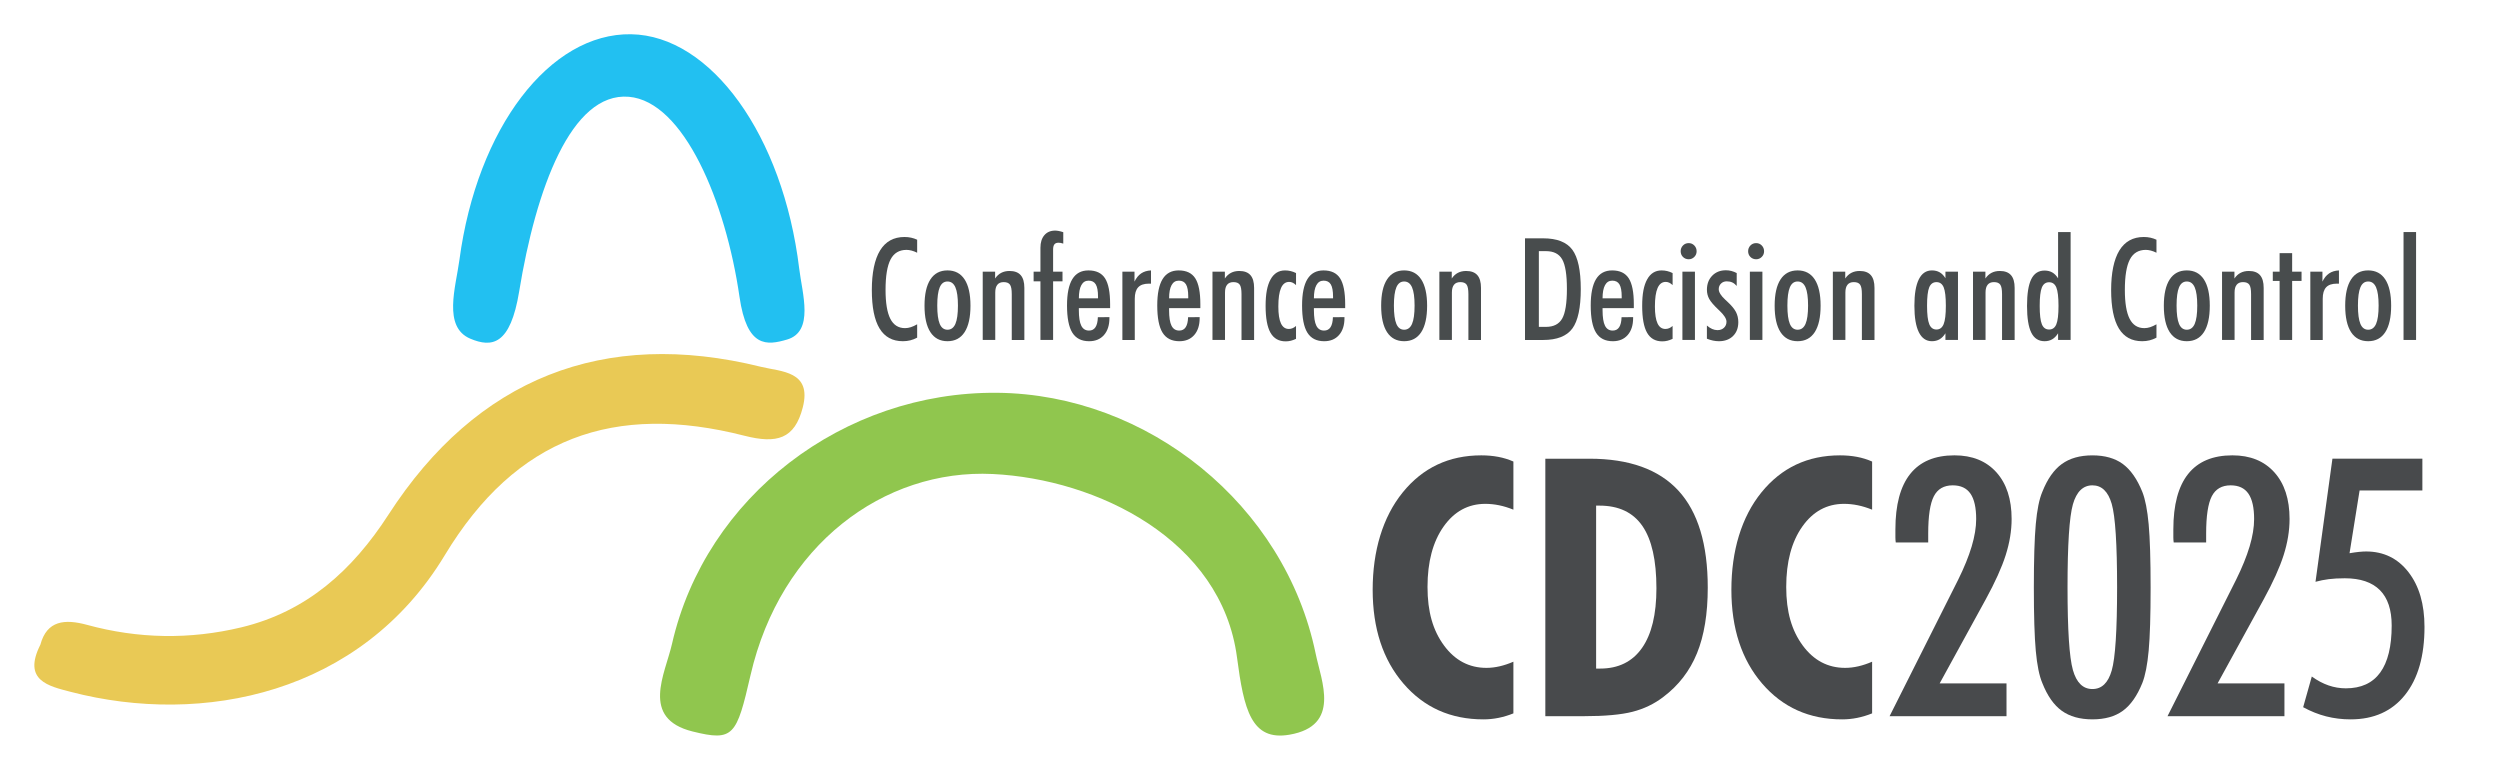
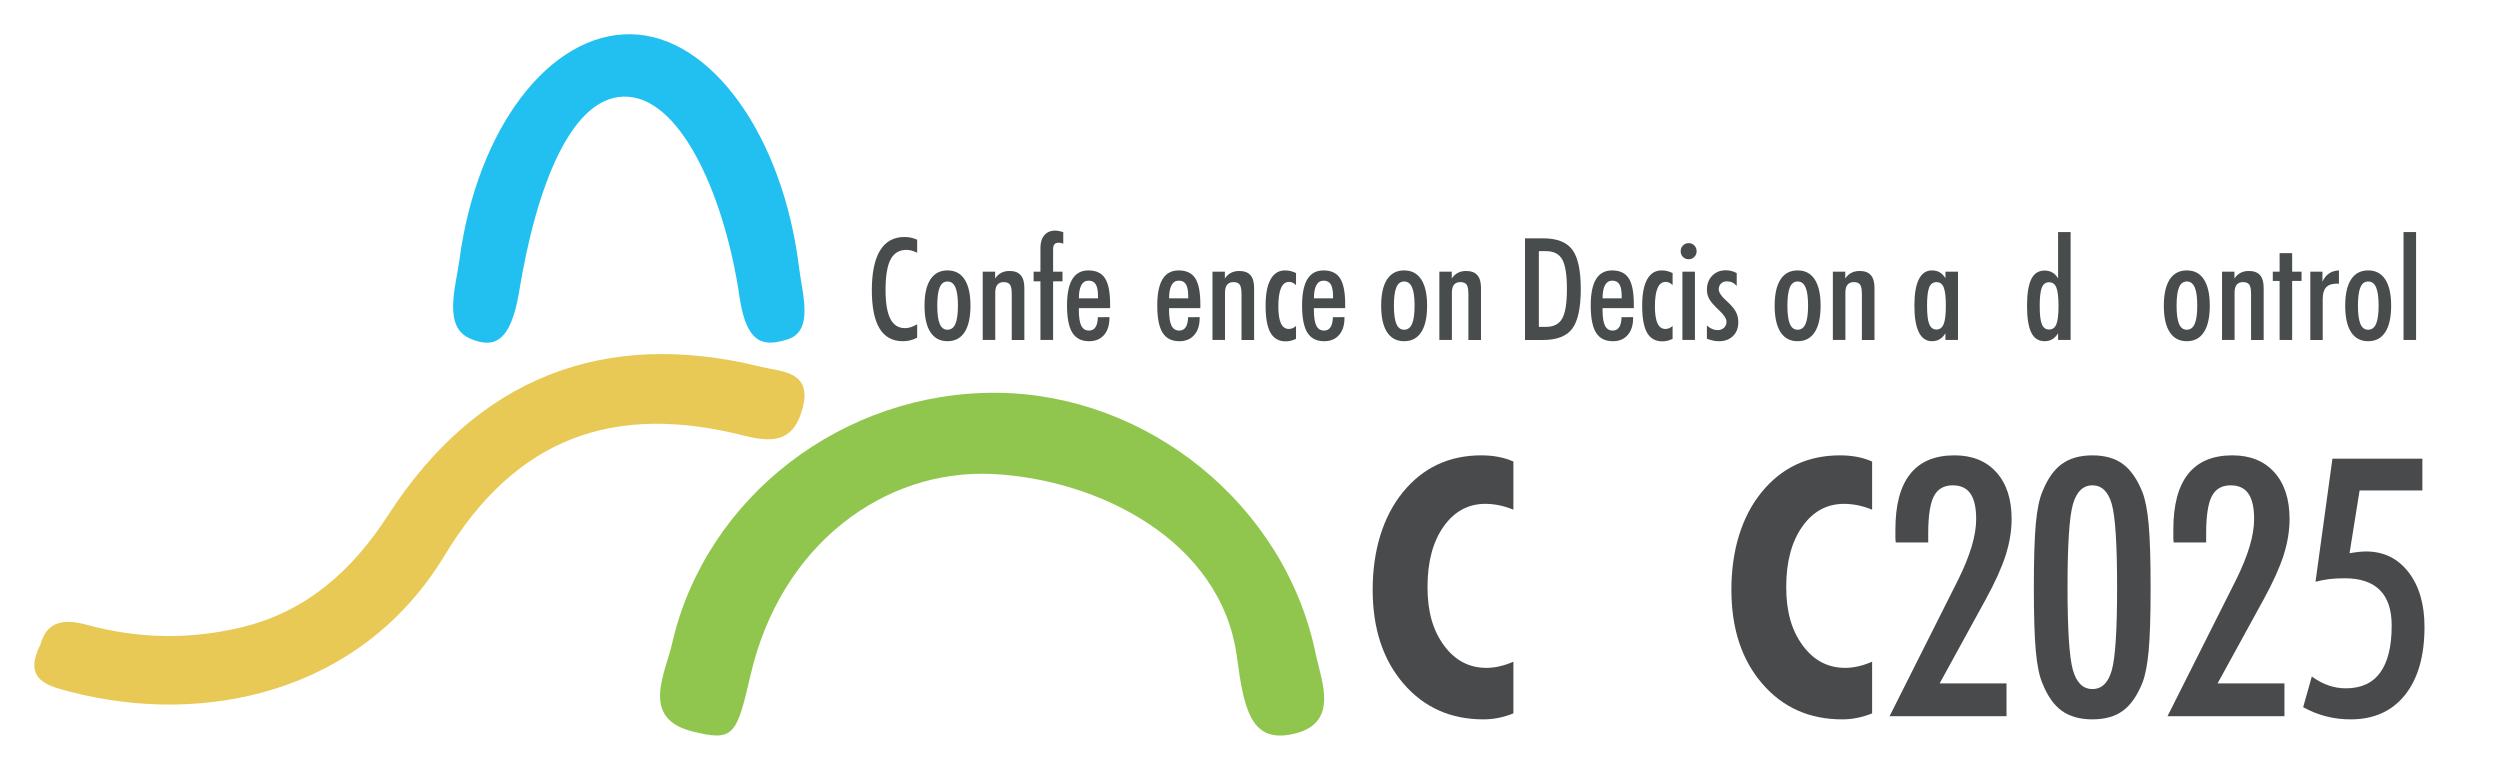
<svg xmlns="http://www.w3.org/2000/svg" id="Layer_1" data-name="Layer 1" viewBox="0 0 2447 747.06">
  <defs>
    <style>
      .cls-1 {
        fill: #e9c955;
      }

      .cls-1, .cls-2, .cls-3, .cls-4, .cls-5, .cls-6 {
        stroke-width: 0px;
      }

      .cls-2 {
        fill: #22c0f1;
      }

      .cls-7 {
        clip-path: url(#clippath);
      }

      .cls-3 {
        fill: none;
      }

      .cls-4 {
        fill: #484c4d;
      }

      .cls-5 {
        fill: #90c64e;
      }

      .cls-6 {
        fill: #484a4c;
      }
    </style>
    <clipPath id="clippath">
      <rect class="cls-3" y="-208.83" width="2447" height="1403" />
    </clipPath>
  </defs>
  <g class="cls-7">
    <path class="cls-1" d="M39.51,631.05c6.39-23.81,23.94-25.39,45.81-19.41,50.02,13.66,100.6,14.5,150.91,2.4,64.02-15.39,108.75-55.76,143.96-110.24,86.39-133.7,210.81-182.82,364.62-144.77,19.67,4.86,50.14,3.97,40.95,39.76-7.96,31.01-25.4,35.8-57.11,27.71-127.28-32.48-223.52,1.36-293.33,117-82.18,136.12-237.17,167.24-365.79,133.77-21.82-5.68-47.72-11.02-30.03-46.22" />
    <path class="cls-2" d="M617.72,33.52c77.93,1.24,148.73,98.71,164.55,229.43,2.95,24.39,14.85,61.56-11.9,69.4-19.68,5.77-39.27,8.49-46.55-41.84-13.48-93.24-54.56-191.28-108.34-195.78-56.39-4.71-90.95,90.34-107.3,190.46-8.61,52.71-26.65,55.26-47.86,46.3-27.09-11.45-14.19-50.53-10.65-77.02,17.36-129.76,88.69-222.23,168.04-220.96" />
    <path class="cls-5" d="M976.05,384.46c147.61,1.39,281.73,109.82,311.7,255.25,5.59,27.14,25.03,70.7-25.64,79.42-37.28,6.42-44.61-24.36-51.33-75.65-15.12-115.33-137.09-174.51-238.97-179.51-106.82-5.24-207.84,69.53-237.18,196.83-13.68,59.38-16.55,65.15-56.71,55.18-51.31-12.73-26.89-56.22-20.18-85.68,32.88-144.37,167.99-247.24,318.31-245.83" />
    <path class="cls-6" d="M1481.32,698.25c-4.83,1.96-9.7,3.42-14.59,4.4-4.89.98-9.81,1.47-14.76,1.47-32.11,0-58.2-11.68-78.28-35.04-20.08-23.36-30.12-53.97-30.12-91.84s9.81-71.12,29.43-95.29c19.62-24.17,45.25-36.25,76.9-36.25,5.87,0,11.39.49,16.57,1.47,5.18.98,10.12,2.5,14.85,4.58v47.12c-4.83-1.95-9.52-3.39-14.07-4.32-4.55-.92-9.01-1.38-13.38-1.38-16.8,0-30.44,7.42-40.91,22.27-10.47,14.85-15.71,34.53-15.71,59.04s5.38,42.7,16.14,57.31c10.76,14.62,24.6,21.92,41.52,21.92,4.26,0,8.6-.52,13.03-1.55,4.43-1.04,8.89-2.53,13.38-4.49v50.58Z" />
-     <path class="cls-6" d="M1512.57,701.01v-252.03h43.15c38.9,0,67.93,10.42,87.09,31.24,19.16,20.83,28.74,52.48,28.74,94.94,0,25.55-3.51,46.95-10.53,64.21-7.02,17.26-18.01,31.53-32.97,42.81-8.86,6.79-18.9,11.62-30.12,14.5-11.22,2.88-27.07,4.32-47.56,4.32h-37.8ZM1562.28,654.4h3.97c17.84,0,31.47-6.7,40.91-20.11,9.43-13.41,14.15-32.89,14.15-58.43,0-27.39-4.57-47.73-13.72-61.02-9.15-13.29-23.16-19.94-42.03-19.94h-3.28v159.5Z" />
    <path class="cls-6" d="M1832.43,698.25c-4.83,1.96-9.7,3.42-14.59,4.4-4.89.98-9.81,1.47-14.76,1.47-32.11,0-58.2-11.68-78.28-35.04-20.08-23.36-30.12-53.97-30.12-91.84s9.81-71.12,29.43-95.29c19.62-24.17,45.25-36.25,76.9-36.25,5.87,0,11.39.49,16.57,1.47,5.18.98,10.12,2.5,14.85,4.58v47.12c-4.83-1.95-9.52-3.39-14.07-4.32-4.55-.92-9.01-1.38-13.38-1.38-16.8,0-30.44,7.42-40.91,22.27-10.47,14.85-15.71,34.53-15.71,59.04s5.38,42.7,16.14,57.31c10.76,14.62,24.6,21.92,41.52,21.92,4.26,0,8.6-.52,13.03-1.55,4.43-1.04,8.89-2.53,13.38-4.49v50.58Z" />
    <path class="cls-6" d="M1849.52,701.01l67.15-133.61c5.87-11.85,10.27-22.7,13.21-32.54,2.94-9.84,4.4-18.79,4.4-26.84,0-11.16-1.87-19.45-5.61-24.86-3.74-5.41-9.52-8.11-17.35-8.11-8.63,0-14.79,3.57-18.47,10.7-3.68,7.14-5.52,19.28-5.52,36.42v8.8h-31.76c-.23-1.61-.35-3.25-.35-4.92v-7.86c0-24.05,4.83-42.15,14.5-54.29,9.67-12.14,24.11-18.21,43.33-18.21,17.38,0,31.04,5.52,41,16.57,9.95,11.05,14.93,26.3,14.93,45.74,0,11.39-1.93,23.16-5.78,35.3-3.86,12.14-10.39,26.61-19.59,43.41l-45.05,82.17h65.42v32.11h-114.45Z" />
    <path class="cls-6" d="M1990.73,575.17c0-27.5.63-48.25,1.9-62.23,1.26-13.98,3.39-24.48,6.39-31.5,4.95-12.54,11.31-21.63,19.08-27.27,7.77-5.64,17.75-8.46,29.95-8.46s22.12,2.82,29.78,8.46c7.65,5.64,14.01,14.73,19.07,27.27,2.88,7.25,4.95,17.84,6.22,31.76,1.26,13.92,1.9,34.58,1.9,61.97s-.63,47.84-1.9,61.71c-1.27,13.87-3.34,24.42-6.22,31.67-5.06,12.55-11.42,21.61-19.07,27.19-7.66,5.58-17.58,8.37-29.78,8.37s-22.18-2.79-29.95-8.37c-7.77-5.58-14.13-14.64-19.08-27.19-2.99-7.02-5.12-17.49-6.39-31.42-1.27-13.92-1.9-34.58-1.9-61.97M2023.7,574.82c0,41.66,1.75,68.68,5.27,81.05,3.51,12.37,9.87,18.56,19.08,18.56s15.39-6.04,18.9-18.12c3.51-12.08,5.27-39.24,5.27-81.48s-1.76-69.57-5.27-81.65c-3.51-12.08-9.81-18.13-18.9-18.13s-15.57,6.19-19.08,18.56c-3.51,12.37-5.27,39.44-5.27,81.22" />
    <path class="cls-6" d="M2121.57,701.01l67.15-133.61c5.87-11.85,10.27-22.7,13.21-32.54,2.94-9.84,4.4-18.79,4.4-26.84,0-11.16-1.87-19.45-5.61-24.86-3.74-5.41-9.52-8.11-17.35-8.11-8.63,0-14.79,3.57-18.47,10.7-3.68,7.14-5.52,19.28-5.52,36.42v8.8h-31.76c-.23-1.61-.35-3.25-.35-4.92v-7.86c0-24.05,4.83-42.15,14.5-54.29,9.67-12.14,24.11-18.21,43.33-18.21,17.38,0,31.04,5.52,41,16.57,9.95,11.05,14.93,26.3,14.93,45.74,0,11.39-1.93,23.16-5.78,35.3-3.86,12.14-10.39,26.61-19.59,43.41l-45.06,82.17h65.42v32.11h-114.45Z" />
    <path class="cls-6" d="M2262.78,662.17c5.41,3.91,10.88,6.82,16.4,8.72,5.52,1.9,11.16,2.85,16.92,2.85,14.96,0,26.18-5.15,33.66-15.45,7.48-10.3,11.22-25.64,11.22-46,0-15.42-3.86-26.98-11.56-34.7-7.71-7.71-19.16-11.57-34.35-11.57-5.99,0-11.22.29-15.71.86-4.49.58-8.8,1.44-12.95,2.59l16.57-120.49h88.04v31.07h-61.45l-9.84,61.45c3.34-.57,6.36-1.01,9.06-1.29,2.7-.29,5.09-.43,7.16-.43,17.15,0,30.96,6.73,41.43,20.2,10.47,13.46,15.71,31.36,15.71,53.68,0,28.43-6.36,50.61-19.07,66.55-12.72,15.94-30.47,23.91-53.25,23.91-8.29,0-16.26-.98-23.91-2.93-7.65-1.96-15.16-4.95-22.53-8.98l8.46-30.04Z" />
    <path class="cls-4" d="M897.7,330.51c-2.23,1.18-4.48,2.06-6.75,2.62-2.27.57-4.68.85-7.22.85-10.18,0-17.79-4.16-22.83-12.47-5.04-8.31-7.56-20.85-7.56-37.62s2.69-30.01,8.08-38.77c5.38-8.77,13.34-13.15,23.89-13.15,2.32,0,4.5.23,6.54.68,2.05.46,4,1.11,5.86,1.98v12.74c-1.91-.95-3.74-1.66-5.49-2.11-1.75-.45-3.4-.68-4.94-.68-7.13,0-12.33,3.12-15.6,9.37-3.27,6.25-4.91,16.18-4.91,29.81,0,12.72,1.56,22.14,4.67,28.25,3.11,6.11,7.92,9.16,14.41,9.16,1.86,0,3.75-.31,5.66-.92,1.91-.61,3.97-1.56,6.2-2.83v13.08Z" />
    <path class="cls-4" d="M904.92,299.23c0-11.27,1.92-19.84,5.76-25.73,3.84-5.88,9.41-8.83,16.73-8.83s12.89,2.94,16.73,8.83c3.84,5.88,5.76,14.46,5.76,25.73s-1.92,19.99-5.76,25.89c-3.84,5.91-9.42,8.86-16.73,8.86s-12.89-2.95-16.73-8.86c-3.84-5.91-5.76-14.54-5.76-25.89M917.39,299.09c0,8.18.81,14.16,2.42,17.96,1.61,3.79,4.15,5.69,7.6,5.69s6.08-1.91,7.73-5.72c1.66-3.82,2.49-9.79,2.49-17.92s-.83-14.04-2.49-17.85c-1.66-3.82-4.24-5.72-7.73-5.72s-5.99,1.9-7.6,5.69c-1.61,3.79-2.42,9.76-2.42,17.89" />
    <path class="cls-4" d="M961.89,332.76v-66.85h12.13v6.68c1.64-2.45,3.62-4.29,5.96-5.52,2.34-1.23,5.05-1.84,8.14-1.84,4.91,0,8.55,1.36,10.94,4.09,2.39,2.73,3.58,6.88,3.58,12.47v50.97h-12.33v-44.91c0-4.54-.59-7.63-1.77-9.27-1.18-1.64-3.23-2.45-6.13-2.45-2.73,0-4.78.85-6.17,2.55-1.39,1.7-2.08,4.24-2.08,7.6v46.47h-12.27Z" />
    <path class="cls-4" d="M1018.38,332.76v-57.38h-6.68v-9.47h6.68v-23.44c0-5.18,1.28-9.27,3.85-12.27,2.57-3,6.08-4.5,10.53-4.5,1.04,0,2.23.13,3.54.38,1.32.25,2.79.65,4.43,1.19v11.18c-.91-.32-1.75-.54-2.52-.68-.77-.14-1.48-.2-2.11-.2-1.86,0-3.21.53-4.06,1.6-.84,1.07-1.26,2.78-1.26,5.14v21.6h9.2v9.47h-9.2v57.38h-12.4Z" />
    <path class="cls-4" d="M1085.91,310.4v.89c0,7.04-1.77,12.58-5.32,16.63-3.54,4.04-8.38,6.07-14.52,6.07-7.49,0-12.98-2.78-16.46-8.35-3.48-5.56-5.21-14.46-5.21-26.68,0-11.49,1.74-20.08,5.21-25.76,3.48-5.68,8.73-8.52,15.78-8.52,7.5,0,12.9,2.58,16.22,7.73,3.31,5.16,4.97,13.59,4.97,25.32v3.88h-30.6v1.98c0,7,.79,12.07,2.39,15.23,1.59,3.16,4.11,4.74,7.56,4.74,2.77,0,4.87-1.09,6.3-3.27,1.43-2.18,2.22-5.45,2.35-9.81l11.31-.07ZM1056,292.01h18.74v-1.7c0-5.5-.73-9.47-2.18-11.93s-3.79-3.68-7.02-3.68-5.51,1.47-7.12,4.4c-1.61,2.93-2.42,7.24-2.42,12.91" />
-     <path class="cls-4" d="M1098.59,332.76v-66.85h11.86v9.74c1.68-3.54,3.84-6.21,6.47-8.01,2.63-1.79,5.86-2.78,9.68-2.96v12.95h-2.05c-4.77,0-8.27,1.19-10.49,3.58-2.23,2.39-3.34,6.12-3.34,11.21v40.34h-12.13Z" />
    <path class="cls-4" d="M1174.23,310.4v.89c0,7.04-1.77,12.58-5.32,16.63-3.54,4.04-8.38,6.07-14.52,6.07-7.49,0-12.98-2.78-16.46-8.35-3.48-5.56-5.21-14.46-5.21-26.68,0-11.49,1.74-20.08,5.21-25.76,3.48-5.68,8.73-8.52,15.78-8.52,7.5,0,12.9,2.58,16.22,7.73,3.31,5.16,4.97,13.59,4.97,25.32v3.88h-30.6v1.98c0,7,.79,12.07,2.39,15.23,1.59,3.16,4.11,4.74,7.56,4.74,2.77,0,4.87-1.09,6.3-3.27,1.43-2.18,2.22-5.45,2.35-9.81l11.31-.07ZM1144.31,292.01h18.74v-1.7c0-5.5-.73-9.47-2.18-11.93s-3.79-3.68-7.02-3.68-5.51,1.47-7.12,4.4c-1.61,2.93-2.42,7.24-2.42,12.91" />
    <path class="cls-4" d="M1186.77,332.76v-66.85h12.13v6.68c1.64-2.45,3.62-4.29,5.96-5.52,2.34-1.23,5.05-1.84,8.14-1.84,4.91,0,8.55,1.36,10.94,4.09,2.38,2.73,3.58,6.88,3.58,12.47v50.97h-12.33v-44.91c0-4.54-.59-7.63-1.77-9.27-1.18-1.64-3.23-2.45-6.13-2.45-2.73,0-4.78.85-6.17,2.55-1.39,1.7-2.08,4.24-2.08,7.6v46.47h-12.27Z" />
    <path class="cls-4" d="M1268.54,331.67c-1.73.82-3.41,1.43-5.04,1.84s-3.32.61-5.04.61c-6.72,0-11.69-2.8-14.89-8.41-3.2-5.61-4.8-14.37-4.8-26.27s1.61-20.04,4.84-25.93c3.23-5.88,7.95-8.83,14.17-8.83,1.91,0,3.75.22,5.52.65,1.77.43,3.52,1.08,5.25,1.94v11.79c-1.14-1.09-2.25-1.89-3.34-2.39-1.09-.5-2.23-.75-3.41-.75-3.54,0-6.19,2-7.94,6-1.75,4-2.62,10.02-2.62,18.06,0,7.41.85,12.92,2.55,16.56,1.7,3.64,4.28,5.45,7.73,5.45,1.23,0,2.42-.24,3.58-.72,1.16-.48,2.3-1.21,3.44-2.21v12.61Z" />
    <path class="cls-4" d="M1315.97,310.4v.89c0,7.04-1.77,12.58-5.32,16.63-3.54,4.04-8.38,6.07-14.51,6.07-7.5,0-12.98-2.78-16.46-8.35-3.48-5.56-5.21-14.46-5.21-26.68,0-11.49,1.74-20.08,5.21-25.76,3.47-5.68,8.73-8.52,15.78-8.52,7.5,0,12.9,2.58,16.22,7.73,3.32,5.16,4.98,13.59,4.98,25.32v3.88h-30.6v1.98c0,7,.8,12.07,2.39,15.23,1.59,3.16,4.11,4.74,7.56,4.74,2.77,0,4.87-1.09,6.3-3.27,1.43-2.18,2.21-5.45,2.35-9.81l11.31-.07ZM1286.05,292.01h18.74v-1.7c0-5.5-.73-9.47-2.18-11.93-1.46-2.45-3.79-3.68-7.02-3.68s-5.51,1.47-7.12,4.4c-1.61,2.93-2.42,7.24-2.42,12.91" />
    <path class="cls-4" d="M1351.88,299.23c0-11.27,1.92-19.84,5.76-25.73,3.84-5.88,9.42-8.83,16.73-8.83s12.89,2.94,16.73,8.83c3.84,5.88,5.76,14.46,5.76,25.73s-1.92,19.99-5.76,25.89c-3.84,5.91-9.42,8.86-16.73,8.86s-12.89-2.95-16.73-8.86c-3.84-5.91-5.76-14.54-5.76-25.89M1364.35,299.09c0,8.18.81,14.16,2.42,17.96,1.61,3.79,4.15,5.69,7.6,5.69s6.08-1.91,7.73-5.72c1.66-3.82,2.49-9.79,2.49-17.92s-.83-14.04-2.49-17.85c-1.66-3.82-4.24-5.72-7.73-5.72s-5.99,1.9-7.6,5.69c-1.61,3.79-2.42,9.76-2.42,17.89" />
    <path class="cls-4" d="M1408.85,332.76v-66.85h12.13v6.68c1.64-2.45,3.62-4.29,5.96-5.52,2.34-1.23,5.05-1.84,8.14-1.84,4.91,0,8.55,1.36,10.94,4.09,2.39,2.73,3.58,6.88,3.58,12.47v50.97h-12.33v-44.91c0-4.54-.59-7.63-1.77-9.27-1.18-1.64-3.23-2.45-6.13-2.45-2.73,0-4.78.85-6.17,2.55-1.39,1.7-2.08,4.24-2.08,7.6v46.47h-12.27Z" />
    <path class="cls-4" d="M1492.67,332.76v-99.49h17.72c13.54,0,23.07,3.71,28.59,11.14,5.52,7.43,8.28,20.27,8.28,38.54s-2.76,31.19-8.28,38.64c-5.52,7.45-15.05,11.18-28.59,11.18h-17.72ZM1506.23,319.95h6.95c7.54,0,12.84-2.73,15.91-8.18,3.07-5.45,4.6-15.1,4.6-28.96s-1.52-23.43-4.57-28.86c-3.04-5.43-8.36-8.14-15.94-8.14h-6.95v74.14Z" />
    <path class="cls-4" d="M1598.5,310.4v.89c0,7.04-1.77,12.58-5.32,16.63-3.54,4.04-8.38,6.07-14.51,6.07-7.5,0-12.98-2.78-16.46-8.35-3.48-5.56-5.21-14.46-5.21-26.68,0-11.49,1.74-20.08,5.21-25.76,3.47-5.68,8.73-8.52,15.78-8.52,7.5,0,12.9,2.58,16.22,7.73,3.32,5.16,4.98,13.59,4.98,25.32v3.88h-30.6v1.98c0,7,.8,12.07,2.39,15.23,1.59,3.16,4.11,4.74,7.56,4.74,2.77,0,4.87-1.09,6.3-3.27,1.43-2.18,2.21-5.45,2.35-9.81l11.31-.07ZM1568.58,292.01h18.74v-1.7c0-5.5-.73-9.47-2.18-11.93-1.46-2.45-3.79-3.68-7.02-3.68s-5.51,1.47-7.12,4.4c-1.61,2.93-2.42,7.24-2.42,12.91" />
    <path class="cls-4" d="M1637.13,331.67c-1.73.82-3.41,1.43-5.04,1.84s-3.32.61-5.04.61c-6.72,0-11.69-2.8-14.89-8.41-3.2-5.61-4.8-14.37-4.8-26.27s1.61-20.04,4.84-25.93c3.23-5.88,7.95-8.83,14.17-8.83,1.91,0,3.75.22,5.52.65,1.77.43,3.52,1.08,5.25,1.94v11.79c-1.14-1.09-2.25-1.89-3.34-2.39-1.09-.5-2.23-.75-3.41-.75-3.54,0-6.19,2-7.94,6-1.75,4-2.62,10.02-2.62,18.06,0,7.41.85,12.92,2.55,16.56,1.7,3.64,4.28,5.45,7.73,5.45,1.23,0,2.42-.24,3.58-.72,1.16-.48,2.3-1.21,3.44-2.21v12.61Z" />
    <path class="cls-4" d="M1645.04,245.94c0-2.23.75-4.11,2.25-5.66,1.5-1.54,3.36-2.32,5.59-2.32s4.02.77,5.52,2.32c1.5,1.55,2.25,3.43,2.25,5.66s-.76,4.03-2.28,5.55-3.35,2.28-5.48,2.28-4.09-.75-5.59-2.25c-1.5-1.5-2.25-3.36-2.25-5.59M1646.74,265.91h12.27v66.85h-12.27v-66.85Z" />
    <path class="cls-4" d="M1670.73,318.65c1.73,1.5,3.44,2.62,5.15,3.37,1.7.75,3.44,1.12,5.21,1.12,2.59,0,4.7-.77,6.34-2.32,1.64-1.54,2.45-3.52,2.45-5.93,0-2.86-2.25-6.43-6.75-10.7-.59-.59-1.04-1.02-1.36-1.29-4.36-4.13-7.29-7.56-8.79-10.29s-2.25-5.72-2.25-8.99c0-5.63,1.73-10.22,5.18-13.77,3.45-3.54,7.93-5.31,13.42-5.31,1.82,0,3.6.23,5.35.68,1.75.45,3.49,1.14,5.21,2.04v12.61c-1.32-1.54-2.76-2.68-4.33-3.41-1.57-.73-3.37-1.09-5.42-1.09-2.27,0-4.15.73-5.62,2.18-1.48,1.45-2.22,3.29-2.22,5.52,0,2.95,2.16,6.4,6.47,10.36.86.77,1.5,1.36,1.91,1.77,4.04,3.73,6.85,7.09,8.42,10.09,1.57,3,2.35,6.34,2.35,10.02,0,5.68-1.73,10.21-5.18,13.59-3.45,3.39-8.07,5.08-13.83,5.08-1.86,0-3.77-.21-5.73-.61-1.95-.41-3.95-1.02-6-1.84v-12.88Z" />
-     <path class="cls-4" d="M1711.07,245.94c0-2.23.75-4.11,2.25-5.66,1.5-1.54,3.36-2.32,5.59-2.32s4.02.77,5.52,2.32c1.5,1.55,2.25,3.43,2.25,5.66s-.76,4.03-2.28,5.55c-1.52,1.52-3.35,2.28-5.49,2.28s-4.09-.75-5.59-2.25c-1.5-1.5-2.25-3.36-2.25-5.59M1712.77,265.91h12.27v66.85h-12.27v-66.85Z" />
    <path class="cls-4" d="M1737.03,299.23c0-11.27,1.92-19.84,5.76-25.73,3.84-5.88,9.42-8.83,16.73-8.83s12.89,2.94,16.73,8.83c3.84,5.88,5.76,14.46,5.76,25.73s-1.92,19.99-5.76,25.89c-3.84,5.91-9.42,8.86-16.73,8.86s-12.89-2.95-16.73-8.86c-3.84-5.91-5.76-14.54-5.76-25.89M1749.5,299.09c0,8.18.81,14.16,2.42,17.96,1.61,3.79,4.15,5.69,7.6,5.69s6.08-1.91,7.73-5.72c1.66-3.82,2.49-9.79,2.49-17.92s-.83-14.04-2.49-17.85c-1.66-3.82-4.24-5.72-7.73-5.72s-5.99,1.9-7.6,5.69c-1.61,3.79-2.42,9.76-2.42,17.89" />
    <path class="cls-4" d="M1794,332.76v-66.85h12.13v6.68c1.64-2.45,3.62-4.29,5.96-5.52,2.34-1.23,5.05-1.84,8.14-1.84,4.91,0,8.55,1.36,10.94,4.09,2.39,2.73,3.58,6.88,3.58,12.47v50.97h-12.33v-44.91c0-4.54-.59-7.63-1.77-9.27-1.18-1.64-3.23-2.45-6.13-2.45-2.73,0-4.78.85-6.17,2.55-1.39,1.7-2.08,4.24-2.08,7.6v46.47h-12.27Z" />
    <path class="cls-4" d="M1904.19,332.76v-6.54c-1.68,2.68-3.6,4.65-5.76,5.89-2.16,1.25-4.65,1.87-7.46,1.87-5.63,0-9.91-2.93-12.81-8.79-2.91-5.86-4.36-14.52-4.36-25.96s1.44-19.96,4.33-25.79c2.89-5.84,7.17-8.76,12.85-8.76,2.86,0,5.37.61,7.53,1.84,2.16,1.23,4.05,3.16,5.69,5.79v-6.41h12.27v66.85h-12.27ZM1886.2,299.23c0,8.54.72,14.56,2.15,18.06,1.43,3.5,3.78,5.25,7.05,5.25s5.62-1.76,7.05-5.28c1.43-3.52,2.15-9.53,2.15-18.02s-.71-14.53-2.11-17.96c-1.41-3.43-3.77-5.14-7.09-5.14s-5.68,1.72-7.09,5.14c-1.41,3.43-2.11,9.42-2.11,17.96" />
-     <path class="cls-4" d="M1931.18,332.76v-66.85h12.13v6.68c1.64-2.45,3.62-4.29,5.96-5.52,2.34-1.23,5.05-1.84,8.14-1.84,4.91,0,8.55,1.36,10.94,4.09,2.39,2.73,3.58,6.88,3.58,12.47v50.97h-12.33v-44.91c0-4.54-.59-7.63-1.77-9.27-1.18-1.64-3.23-2.45-6.13-2.45-2.73,0-4.78.85-6.17,2.55-1.39,1.7-2.08,4.24-2.08,7.6v46.47h-12.27Z" />
    <path class="cls-4" d="M2014.45,332.76v-6.54c-1.68,2.68-3.6,4.65-5.76,5.89-2.16,1.25-4.65,1.87-7.46,1.87-5.91,0-10.25-2.8-13.02-8.42-2.77-5.61-4.16-14.32-4.16-26.13s1.39-20.59,4.16-26.2c2.77-5.61,7.11-8.41,13.02-8.41,2.86,0,5.37.61,7.53,1.84,2.16,1.23,4.05,3.16,5.69,5.79v-45.32h12.27v105.62h-12.27ZM1996.46,299.43c0,8.54.7,14.53,2.11,17.96,1.41,3.43,3.77,5.15,7.09,5.15s5.68-1.71,7.09-5.15c1.41-3.43,2.11-9.41,2.11-17.96s-.71-14.59-2.11-18.02c-1.41-3.43-3.77-5.15-7.09-5.15s-5.68,1.72-7.09,5.15c-1.41,3.43-2.11,9.44-2.11,18.02" />
-     <path class="cls-4" d="M2110.74,330.51c-2.23,1.18-4.48,2.06-6.75,2.62-2.27.57-4.68.85-7.22.85-10.18,0-17.78-4.16-22.83-12.47-5.04-8.31-7.56-20.85-7.56-37.62s2.69-30.01,8.07-38.77c5.38-8.77,13.35-13.15,23.89-13.15,2.32,0,4.5.23,6.54.68,2.05.46,4,1.11,5.86,1.98v12.74c-1.91-.95-3.74-1.66-5.49-2.11-1.75-.45-3.4-.68-4.94-.68-7.13,0-12.33,3.12-15.6,9.37-3.27,6.25-4.91,16.18-4.91,29.81,0,12.72,1.55,22.14,4.67,28.25,3.11,6.11,7.92,9.16,14.41,9.16,1.86,0,3.75-.31,5.66-.92,1.91-.61,3.97-1.56,6.2-2.83v13.08Z" />
    <path class="cls-4" d="M2117.96,299.23c0-11.27,1.92-19.84,5.76-25.73,3.84-5.88,9.41-8.83,16.73-8.83s12.89,2.94,16.73,8.83c3.84,5.88,5.76,14.46,5.76,25.73s-1.92,19.99-5.76,25.89c-3.84,5.91-9.42,8.86-16.73,8.86s-12.89-2.95-16.73-8.86c-3.84-5.91-5.76-14.54-5.76-25.89M2130.43,299.09c0,8.18.81,14.16,2.42,17.96,1.61,3.79,4.15,5.69,7.6,5.69s6.07-1.91,7.73-5.72c1.66-3.82,2.49-9.79,2.49-17.92s-.83-14.04-2.49-17.85c-1.66-3.82-4.24-5.72-7.73-5.72s-5.99,1.9-7.6,5.69c-1.61,3.79-2.42,9.76-2.42,17.89" />
    <path class="cls-4" d="M2174.93,332.76v-66.85h12.13v6.68c1.64-2.45,3.62-4.29,5.96-5.52,2.34-1.23,5.05-1.84,8.14-1.84,4.91,0,8.55,1.36,10.94,4.09,2.39,2.73,3.58,6.88,3.58,12.47v50.97h-12.33v-44.91c0-4.54-.59-7.63-1.77-9.27-1.18-1.64-3.23-2.45-6.13-2.45-2.73,0-4.78.85-6.17,2.55-1.39,1.7-2.08,4.24-2.08,7.6v46.47h-12.27Z" />
    <polygon class="cls-4" points="2231.28 332.76 2231.28 274.97 2224.61 274.97 2224.61 265.91 2231.28 265.91 2231.28 247.78 2243.55 247.78 2243.55 265.91 2252.75 265.91 2252.75 274.97 2243.55 274.97 2243.55 332.76 2231.28 332.76" />
    <path class="cls-4" d="M2261.34,332.76v-66.85h11.86v9.74c1.68-3.54,3.84-6.21,6.48-8.01,2.63-1.79,5.86-2.78,9.68-2.96v12.95h-2.04c-4.77,0-8.27,1.19-10.49,3.58-2.23,2.39-3.34,6.12-3.34,11.21v40.34h-12.13Z" />
    <path class="cls-4" d="M2295.48,299.23c0-11.27,1.92-19.84,5.76-25.73,3.84-5.88,9.41-8.83,16.73-8.83s12.89,2.94,16.73,8.83c3.84,5.88,5.76,14.46,5.76,25.73s-1.92,19.99-5.76,25.89c-3.84,5.91-9.42,8.86-16.73,8.86s-12.89-2.95-16.73-8.86c-3.84-5.91-5.76-14.54-5.76-25.89M2307.95,299.09c0,8.18.81,14.16,2.42,17.96,1.61,3.79,4.15,5.69,7.6,5.69s6.07-1.91,7.73-5.72c1.66-3.82,2.49-9.79,2.49-17.92s-.83-14.04-2.49-17.85c-1.66-3.82-4.24-5.72-7.73-5.72s-5.99,1.9-7.6,5.69c-1.61,3.79-2.42,9.76-2.42,17.89" />
    <rect class="cls-4" x="2352.58" y="227.13" width="12.27" height="105.62" />
  </g>
</svg>